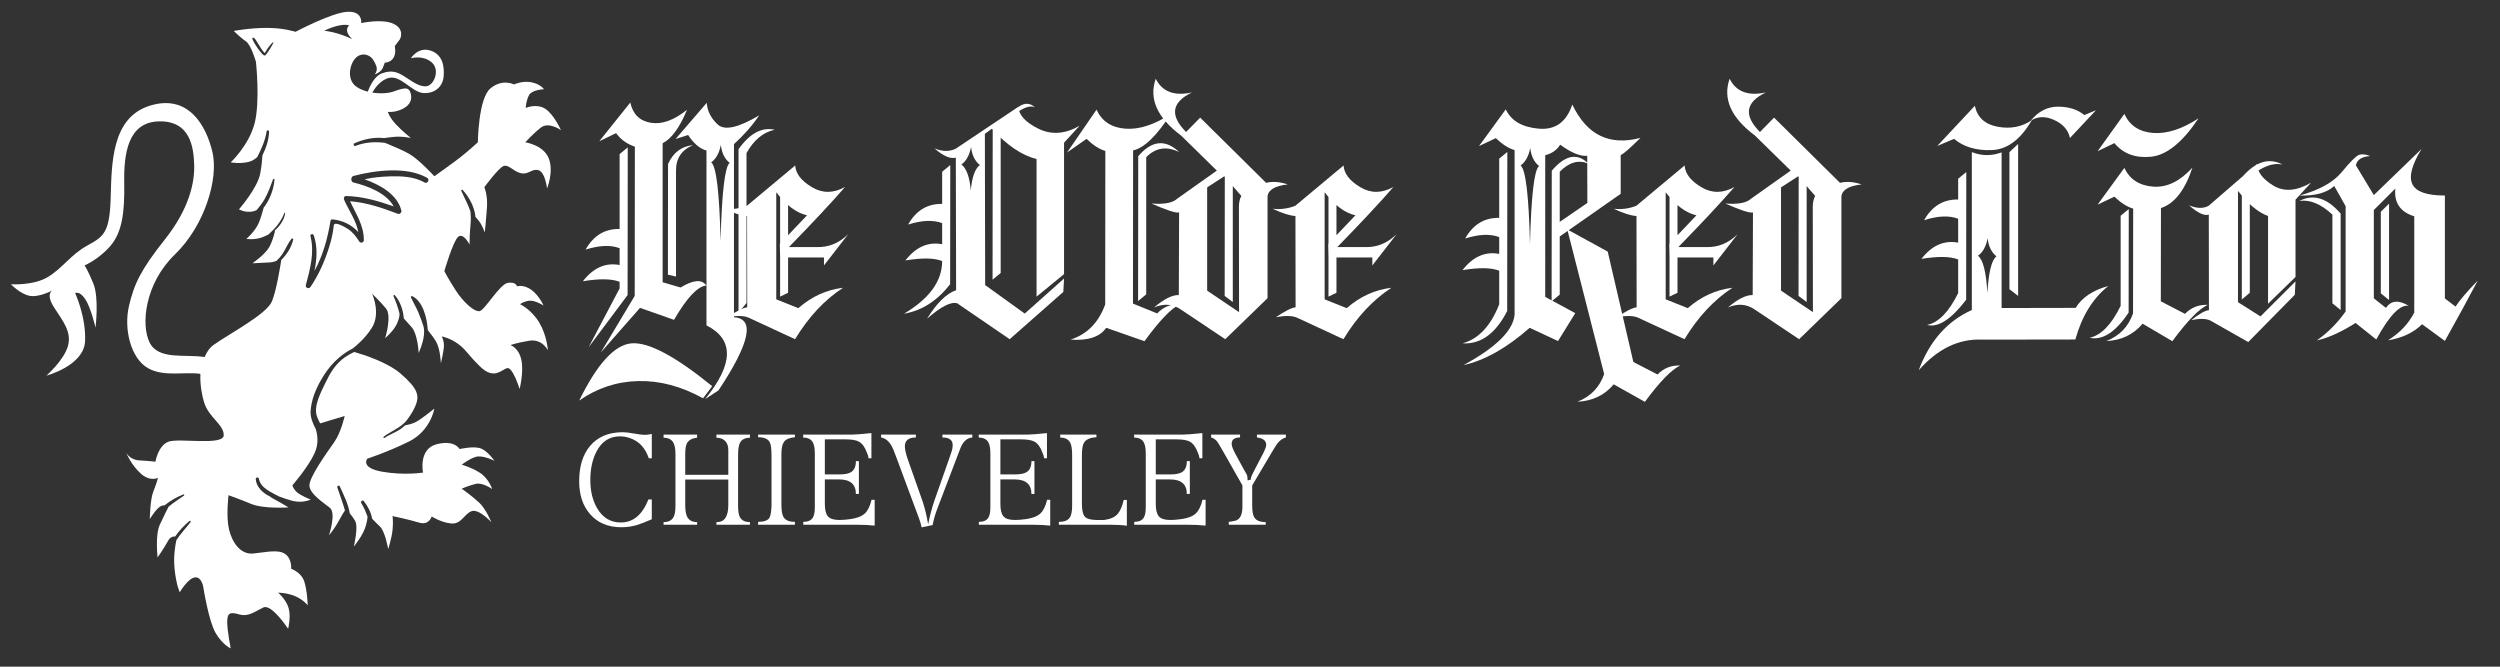
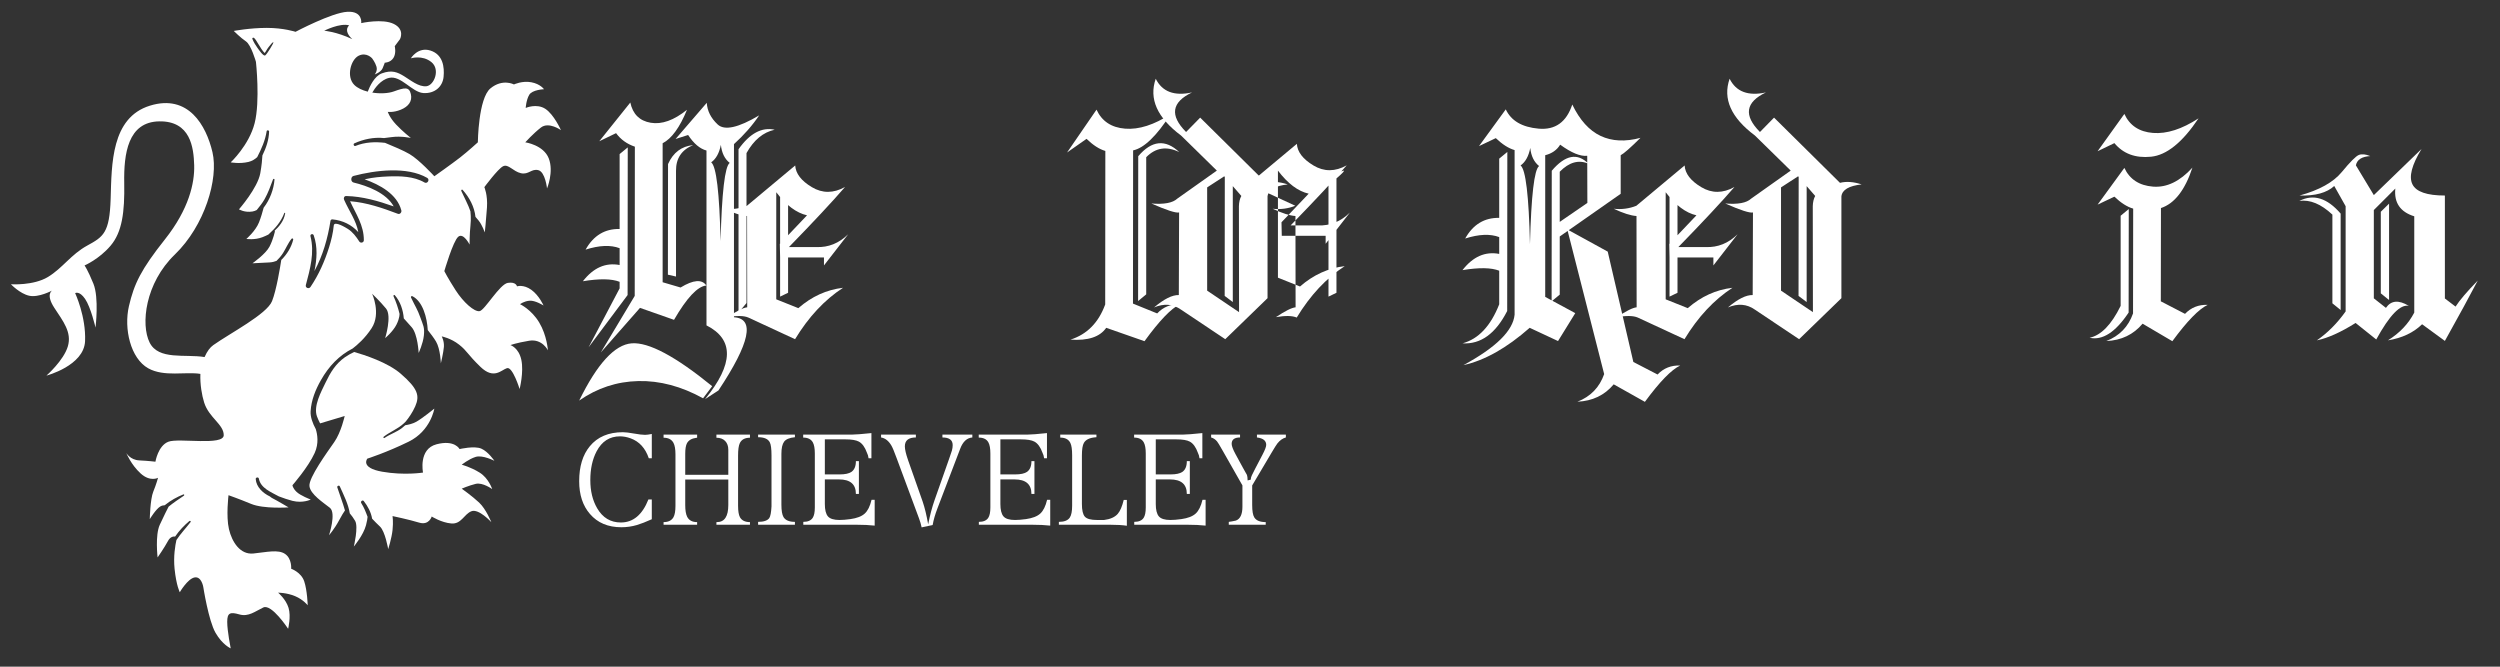
<svg xmlns="http://www.w3.org/2000/svg" width="100%" height="100%" viewBox="0 0 1500 400" version="1.1" xml:space="preserve" style="fill-rule:evenodd;clip-rule:evenodd;stroke-linejoin:round;stroke-miterlimit:1.414;">
  <rect x="0" y="0" width="1500" height="400" fill="#333333" stroke="none" />
  <g>
    <g>
      <g>
        <g>
          <g>
            <g>
              <path d="M254.687,109.479c-6.359,-3.717 -14.643,-3.904 -21.824,-3.61c-4.501,0.184 -8.968,0.577 -13.376,1.567c-0.23,0.051 -0.461,0.106 -0.692,0.159c9.15,3.25 19.453,8.862 22.013,18.633c0.299,1.141 -0.82,2.528 -2.06,2.06c-9.29,-3.514 -18.759,-6.784 -28.699,-7.553c3.567,7.779 8.268,14.368 8.264,23.378c0,1.521 -1.989,1.977 -2.772,0.751c-1.817,-2.842 -3.936,-5.694 -6.849,-7.526c-0.871,-0.549 -8.133,-5.093 -8.427,-2.037c-0.417,4.377 -1.509,8.907 -2.827,13.098c-2.667,8.481 -6.162,16.388 -11.143,23.778c-0.947,1.406 -3.241,0.553 -2.783,-1.173c2.55,-9.618 5.303,-19.349 2.765,-29.276c-0.325,-1.278 1.529,-1.762 1.954,-0.539c2.465,7.091 1.888,14.309 0.429,21.44c5.056,-9.354 7.943,-19.409 9.642,-30.189c0.071,-0.452 0.633,-0.872 1.084,-0.827c6.356,0.635 11.544,3.232 15.594,7.654c-1.275,-7.015 -5.585,-12.734 -8.529,-19.43c-0.428,-0.972 0.052,-2.254 1.275,-2.225c9.854,0.236 19.266,2.974 28.494,6.224c-4.44,-8.076 -15.773,-12.337 -24.061,-14.32c-0.79,-0.189 -1.387,-0.994 -1.37,-1.799c0.004,-0.125 0.005,-0.252 0.008,-0.379c0.018,-0.82 0.553,-1.581 1.365,-1.792c12.983,-3.39 31.961,-5.828 44.14,1.169c1.788,1.028 0.171,3.805 -1.615,2.764Zm-45.191,-94.265c-2.275,2.084 -1.454,5.307 1.895,8.278c-9.731,-4.55 -16.87,-5.056 -16.87,-5.056c0,0 9.414,-4.802 14.975,-3.222Zm-50.348,18.013c-1.085,0.753 -3.788,-3.298 -4.759,-4.638c-0.971,-1.339 -2.247,-3.383 -2.974,-5.255c-0.244,-0.626 0.596,-0.923 1.009,-0.585c1.573,1.275 3.695,6.301 6.327,9.063c0.731,-0.68 1.301,-2.192 2.487,-3.66c1.184,-1.471 2.357,-2.999 2.79,-2.804c0.433,0.197 -3.795,7.127 -4.88,7.879Zm142.704,66.52c3.132,-1.565 6.004,3.134 10.704,4.178c4.699,1.043 6.265,-2.872 10.442,-1.828c4.177,1.045 5.221,10.966 5.221,10.966c0,0 4.178,-9.921 1.044,-18.013c-3.132,-8.093 -14.098,-9.662 -14.098,-9.662c0,0 4.7,-5.221 9.399,-8.875c4.699,-3.656 12.008,1.566 12.008,1.566c0,0 -4.175,-9.399 -9.397,-12.793c-5.222,-3.394 -11.748,-0.521 -11.748,-0.521c0,0 0.261,-4.701 2.089,-7.834c1.826,-3.131 8.876,-3.391 8.876,-3.391c0,0 -2.088,-3.135 -7.571,-4.178c-5.482,-1.045 -10.444,1.305 -10.444,1.305c0,0 -6.786,-3.656 -14.096,2.35c-7.311,6.005 -7.573,32.371 -7.573,32.371c0,0 -6.003,5.485 -10.704,9.14c-4.698,3.654 -15.402,11.226 -15.402,11.226c0,0 -8.963,-9.836 -14.88,-13.318c-3.481,-2.044 -9.953,-4.805 -14.709,-6.739c-5.976,-0.69 -11.975,-0.475 -17.752,1.866c-0.895,0.367 -1.533,-1.159 -0.656,-1.558c5.476,-2.495 11.791,-3.824 17.836,-3.169c1.342,-0.158 2.885,-0.349 4.576,-0.579c5.742,-0.784 11.488,0.521 11.488,0.521c0,0 -4.961,-3.913 -8.878,-8.093c-3.916,-4.177 -4.959,-7.572 -4.959,-7.572c0,0 3.393,0.524 7.831,-1.304c4.439,-1.827 7.05,-4.96 6.006,-9.399c-1.043,-4.438 -3.656,-3.916 -10.183,-1.566c-3.38,1.219 -8.299,1.446 -12.946,0.702c1.536,-2.676 4.999,-7.647 10.106,-8.83c7.069,-1.631 13.715,8.644 20.509,9.1c6.796,0.455 11.581,-3.768 12.162,-9.702c0.582,-5.939 -0.377,-13.401 -7.901,-15.795c-7.523,-2.395 -11.737,4.67 -11.737,4.67c0,0 6.84,-2.188 12.328,2.262c5.485,4.451 1.629,13.945 -2.969,14.482c-4.601,0.536 -9.617,-3.692 -13.475,-6.044c-3.86,-2.353 -7.235,-3.9 -13.269,-1.687c-4.488,1.644 -7.32,7.893 -8.476,10.989c-3.273,-0.829 -6.208,-2.182 -8.089,-4.063c-4.959,-4.962 -2.088,-15.141 2.61,-17.491c4.7,-2.352 8.094,1.566 8.094,1.566c0,0 1.828,2.349 2.611,4.96c0.783,2.611 -1.044,4.699 -1.044,4.699c0,0 3.655,-1.305 4.7,-3.654c1.043,-2.349 1.304,-3.394 1.304,-3.394c0,0 3.394,0 5.221,-2.873c1.827,-2.87 0.783,-7.047 0.783,-7.047l3.134,-4.18c0,0 3.132,-5.743 -3.656,-9.137c-6.786,-3.394 -19.579,-0.521 -19.579,-0.521c0,0 1.043,-7.309 -8.355,-6.788c-9.398,0.522 -31.068,12.011 -31.068,12.011c0,0 -7.049,-2.353 -17.23,-2.353c-10.181,0 -19.841,1.828 -19.841,1.828c0,0 4.178,4.18 7.31,6.268c3.133,2.088 6.005,12.269 6.005,12.269c0,0 2.611,23.496 -0.783,36.811c-3.396,13.314 -14.359,23.497 -14.359,23.497c0,0 5.22,1.044 10.703,-0.261c2.135,-0.508 3.867,-1.65 5.194,-2.854c2.52,-4.926 4.813,-9.94 5.677,-15.576c0.129,-0.841 1.493,-0.629 1.467,0.198c-0.155,5.062 -1.788,9.81 -4.023,14.359c-0.107,2.273 -0.416,5.846 -1.265,10.66c-1.568,8.876 -12.794,21.669 -12.794,21.669c0,0 3.395,2.09 8.093,1.304c0.926,-0.154 1.778,-0.473 2.554,-0.882c1.686,-2.086 3.39,-4.147 4.72,-6.514c2.129,-3.787 3.56,-7.846 5.079,-11.902c0.164,-0.438 0.912,-0.414 0.872,0.119c-0.432,5.754 -2.735,12.064 -6.508,16.9c-0.659,2.502 -1.648,5.931 -2.799,8.808c-2.09,5.222 -7.573,9.92 -7.573,9.92c0,0 4.962,0.783 9.66,-1.044c1.348,-0.525 2.524,-1.064 3.547,-1.577c3.995,-3.63 7.485,-7.451 9.527,-12.863c0.129,-0.345 0.606,-0.211 0.548,0.15c-0.717,4.435 -3.505,7.866 -6.792,10.867c0.468,-0.299 0.741,-0.493 0.741,-0.493c0,0 -1.044,5.22 -3.393,9.659c-2.35,4.439 -10.183,9.92 -10.183,9.92c0,0 5.222,-0.261 10.183,-0.521c1.741,-0.093 3.143,-0.48 4.253,-0.935c1.478,-1.406 2.808,-2.962 3.923,-4.723c1.77,-2.795 3.027,-6.035 5.141,-8.581c0.386,-0.465 1.073,0.039 0.951,0.553c-1.066,4.463 -3.704,8.81 -7.164,12.196c-0.675,4.391 -2.924,18.189 -5.539,24.725c-3.132,7.833 -25.197,19.245 -35.245,26.37c-1.923,1.363 -3.639,3.567 -5.237,7.168c-11.66,-1.911 -27.602,2.019 -32.962,-8.699c-5.427,-10.86 -2.71,-35.607 15.144,-52.836c17.855,-17.227 26.312,-45.419 22.555,-61.395c-3.76,-15.976 -14.41,-35.083 -37.59,-27.878c-23.18,7.204 -22.867,35.084 -23.493,55.759c-0.627,20.672 -4.385,22.864 -14.097,28.189c-9.71,5.325 -14.721,13.471 -23.492,18.795c-8.772,5.325 -22.242,4.388 -22.242,4.388c0,0 5.327,5.636 10.964,6.89c5.639,1.253 13.782,-3.132 13.782,-3.132c0,0 -4.072,2.191 1.255,10.336c5.325,8.143 10.65,14.722 8.144,23.18c-2.506,8.457 -12.844,17.54 -12.844,17.54c0,0 22.554,-5.951 23.18,-20.672c0.627,-14.723 -5.951,-28.82 -5.951,-28.82c0,0 2.506,-1.564 5.951,3.446c3.447,5.013 6.266,17.229 6.266,17.229c0,0 2.193,-17.854 -1.253,-26.313c-3.445,-8.457 -5.326,-10.962 -5.326,-10.962c0,0 8.772,-3.759 15.663,-11.905c6.89,-8.143 8.457,-20.046 8.144,-37.588c-0.312,-17.542 2.192,-36.65 20.987,-36.963c18.795,-0.312 20.674,15.662 20.988,26.312c0.313,10.651 -3.133,26.314 -17.542,44.481c-14.409,18.168 -18.481,26.625 -21.613,40.096c-3.132,13.469 0.938,31.323 11.589,37.275c9.542,5.332 22.591,1.881 31.288,3.354c-0.251,6.341 0.898,12.848 2.261,17.185c2.871,9.137 11.748,13.053 11.748,19.58c0,6.525 -26.89,1.566 -33.155,3.917c-6.266,2.347 -7.833,12.008 -7.833,12.008c0,0 -4.177,-0.522 -9.659,-0.784c-5.483,-0.261 -7.832,-4.438 -7.832,-4.438c0,0 2.872,7.049 8.615,12.269c5.744,5.222 10.443,2.614 10.443,2.614c0,0 -1.044,3.915 -2.871,8.352c-1.828,4.439 -2.09,16.447 -2.09,16.447c0,0 3.655,-6.004 6.265,-7.57c0.943,-0.566 1.882,-0.75 2.7,-0.764c3.458,-2.859 7.561,-5.07 11.232,-6.512c0.456,-0.179 0.675,0.503 0.316,0.747c-3.128,2.134 -6.3,4.229 -9.197,6.596c-0.616,1.184 -2.866,5.562 -5.311,10.899c-2.872,6.265 -1.306,19.579 -1.306,19.579c0,0 4.177,-6.005 6.266,-9.919c1.3,-2.437 3.103,-2.751 4.282,-2.641c2.39,-3.54 5.449,-6.695 8.511,-9.283c0.387,-0.326 1.105,0.12 0.754,0.582c-2.716,3.566 -6.015,7.003 -8.518,10.817c-0.696,3.105 -1.874,9.813 -1.113,17.232c1.045,10.182 3.132,14.098 3.132,14.098c0,0 4.7,-8.095 8.877,-8.876c4.178,-0.785 5.221,5.743 5.221,5.743c0,0 3.132,20.103 7.311,27.412c4.178,7.308 9.138,9.4 9.138,9.4c0,0 -2.088,-10.443 -2.088,-15.925c0,-5.482 1.827,-6.006 7.308,-4.44c5.483,1.566 9.399,-1.828 14.361,-4.177c4.958,-2.349 14.879,12.793 14.879,12.793c0,0 1.828,-7.309 0.261,-12.531c-1.566,-5.222 -6.266,-9.137 -6.266,-9.137c0,0 5.222,0 10.182,2.087c4.96,2.088 7.571,5.482 7.571,5.482c0,0 -0.26,-8.877 -2.088,-14.358c-1.827,-5.483 -7.832,-7.571 -7.832,-7.571c0,0 0.523,-6.004 -3.656,-8.877c-4.177,-2.871 -11.225,-1.044 -19.058,-0.26c-7.831,0.783 -12.791,-6.789 -14.619,-14.621c-1.826,-7.831 -0.26,-20.363 -0.26,-20.363c0,0 6.003,2.09 13.575,5.222c7.571,3.132 22.451,2.089 22.451,2.089c0,0 -7.049,-4.179 -9.658,-5.482c-0.574,-0.287 -1.057,-0.655 -1.485,-1.045c-4.378,-2.086 -8.207,-5.733 -8.562,-10.481c-0.08,-1.076 1.689,-1.318 1.886,-0.255c1.057,5.747 7.319,8.073 11.996,10.663c2.695,1.023 5.681,2.06 8.173,2.684c6.266,1.565 10.965,-0.784 10.965,-0.784c0,0 -6.265,-2.349 -8.614,-4.7c-2.351,-2.35 -2.351,-3.917 -2.351,-3.917c0,0 9.399,-10.703 13.315,-19.318c2.628,-5.78 1.612,-11.312 0.658,-14.338c-1.886,-3.501 -3.297,-7.27 -3.089,-10.732c0.399,-6.669 2.921,-12.876 6.189,-18.645c4.769,-8.421 10.939,-14.844 19.018,-18.968c2.613,-1.97 7.453,-6.108 11.424,-12.245c5.743,-8.875 0.261,-20.623 0.261,-20.623c0,0 4.699,4.438 8.354,8.877c3.655,4.437 -0.521,17.752 -0.521,17.752c0,0 4.699,-3.918 6.786,-8.093c2.09,-4.178 1.828,-6.529 1.828,-6.529c0,0 0.012,0.014 0.016,0.018c-0.883,-3.528 -1.979,-6.946 -3.622,-10.54c-0.219,-0.48 0.382,-1.057 0.781,-0.604c3.276,3.719 4.989,8.853 5.396,13.922c1.334,1.464 3.034,3.35 4.739,5.299c3.655,4.177 4.179,15.402 4.179,15.402c0,0 2.61,-5.482 3.13,-10.442c0.524,-4.96 -0.474,-6.173 -2.157,-10.94c-1.682,-4.767 -3.059,-6.567 -5.545,-11.825c-0.259,-0.547 0.266,-1.111 0.827,-0.826c6.222,3.164 8.778,12.772 9.21,20.328c1.725,2.146 3.714,4.774 4.975,6.917c2.611,4.439 2.873,13.055 2.873,13.055c0,0 1.566,-6.527 1.828,-9.921c0.261,-3.393 -1.305,-6.264 -1.305,-6.264c0,0 5.481,1.043 10.442,4.96c4.96,3.915 4.7,5.481 12.793,13.313c8.093,7.832 12.531,1.828 15.926,0.783c3.392,-1.043 7.571,12.531 7.571,12.531c0,0 2.611,-10.18 1.043,-17.491c-1.567,-7.31 -6.526,-8.874 -6.526,-8.874c0,0 3.394,-1.307 11.226,-2.614c7.831,-1.304 11.226,5.744 11.226,5.744c0,0 -0.523,-8.876 -5.221,-16.709c-4.7,-7.83 -11.488,-10.965 -11.488,-10.965c0,0 2.351,-1.826 5.745,-2.087c3.392,-0.262 8.353,2.872 8.353,2.872c0,0 -2.61,-6.007 -7.31,-9.4c-4.699,-3.393 -8.616,-2.088 -8.616,-2.088c0,0 -0.521,-2.871 -5.482,-2.088c-4.96,0.783 -13.836,16.447 -16.97,16.97c-3.132,0.522 -9.659,-5.222 -14.36,-12.531c-4.698,-7.311 -6.786,-11.487 -6.786,-11.487c0,0 5.222,-18.016 8.354,-20.625c3.133,-2.612 6.789,4.697 6.789,4.697c0,0 0,-6.786 0.521,-11.225c0.522,-4.436 0,-8.616 0,-8.616c0,0 0.036,0.037 0.05,0.051c-1.404,-4.218 -3.655,-8.179 -5.534,-12.398c-0.222,-0.498 0.389,-1.095 0.809,-0.626c4.108,4.596 7.068,10.209 7.699,16.185c0.652,0.731 1.327,1.508 1.936,2.27c2.088,2.613 3.656,7.05 3.656,7.05c0,0 0.783,-7.31 1.304,-14.881c0.522,-7.569 -1.565,-12.27 -1.565,-12.27c0,0 8.092,-10.965 11.226,-12.532Z" style="fill:#fff;fill-rule:nonzero;" />
              <path d="M296.63,276.493c0,0 -3.656,-5.484 -7.832,-7.311c-4.177,-1.828 -13.054,0.261 -13.054,0.261c0,0 -2.872,-5.743 -13.837,-2.87c-10.964,2.87 -8.092,16.968 -8.092,16.968c0,0 -11.228,1.827 -24.541,-0.521c-13.314,-2.35 -8.877,-7.833 -8.877,-7.833c0,0 11.486,-3.654 24.801,-10.18c13.315,-6.529 15.404,-19.843 15.404,-19.843c0,0 -7.051,5.743 -10.704,7.832c-2.24,1.279 -4.966,1.87 -6.744,2.141c-0.647,0.568 -1.285,1.144 -1.964,1.672c-3.211,2.488 -7.174,3.657 -10.491,5.973c-0.412,0.288 -0.936,-0.386 -0.539,-0.698c3.845,-3.031 8.474,-4.648 12.106,-8.028c0.412,-0.385 0.803,-0.79 1.202,-1.187c1.689,-2.073 4.008,-5.283 5.648,-9.01c2.872,-6.526 1.565,-10.706 -8.617,-19.581c-7.881,-6.872 -22.016,-11.395 -28.002,-13.087c-1.905,0.909 -3.768,1.905 -5.507,3.127c-5.677,3.993 -8.777,9.226 -11.704,15.35c-2.556,5.345 -7.33,13.944 -5.113,20.142c0.523,1.458 1.19,2.848 1.901,4.217l14.748,-4.425c0,0 -2.089,9.662 -6.266,15.664c-4.177,6.005 -15.403,21.41 -14.882,26.368c0.523,4.96 8.356,9.922 12.271,13.055c3.917,3.132 -0.522,16.447 -0.522,16.447c0,0 3.394,-3.915 6.005,-8.878c1.648,-3.13 2.877,-5.009 3.562,-5.971c-1.302,-4.642 -3.072,-9.139 -4.602,-13.848c-0.282,-0.872 1.114,-1.48 1.495,-0.63c2.405,5.362 5.093,10.601 5.993,16.195c1.048,1.26 2.261,2.854 3.212,4.516c2.087,3.655 -0.784,15.405 -0.784,15.405c0,0 5.743,-6.789 7.31,-12.795c0.621,-2.375 0.869,-3.967 0.947,-5.032c-1.054,-2.856 -2.153,-5.679 -3.821,-8.283c-0.591,-0.924 0.852,-2.069 1.534,-1.184c2.421,3.127 4.358,6.703 5.011,10.584c1.453,1.541 3.211,3.348 4.683,4.699c3.134,2.872 4.961,13.576 4.961,13.576c0,0 2.088,-6.526 2.611,-11.489c0.521,-4.958 0,-8.352 0,-8.352c0,0 9.922,2.088 15.925,3.918c6.004,1.826 7.571,-3.656 7.571,-3.656c0,0 5.743,3.656 11.749,4.175c6.004,0.521 7.57,-5.482 12.008,-7.309c4.438,-1.827 12.01,6.526 12.01,6.526c0,0 -3.133,-7.832 -7.31,-11.747c-4.178,-3.917 -10.444,-8.354 -10.444,-8.354c0,0 4.177,-1.828 8.355,-2.872c4.176,-1.046 9.92,3.132 9.92,3.132c0,0 -2.088,-6.527 -7.571,-9.921c-5.482,-3.394 -10.704,-4.699 -10.704,-4.699c0,0 4.177,-3.394 8.355,-4.698c4.176,-1.306 11.226,2.349 11.226,2.349Z" style="fill:#fff;fill-rule:nonzero;" />
            </g>
          </g>
        </g>
      </g>
      <path d="M372.828,316.348c-8.014,0 -14.3,-2.654 -18.857,-7.963c-4.307,-4.959 -6.461,-11.52 -6.461,-19.683c0,-8.815 2.129,-15.802 6.386,-20.961c4.607,-5.609 11.219,-8.414 19.833,-8.414c1.503,0 3.719,0.263 6.649,0.789c2.93,0.526 5.146,0.789 6.648,0.789c0.952,0 2.304,-0.176 4.057,-0.526l0,14.574l-1.803,0c-2.053,-6.06 -5.684,-10.042 -10.893,-11.945c-2.204,-0.801 -4.332,-1.202 -6.386,-1.202c-6.21,0 -10.893,3.005 -14.048,9.015c-2.505,4.758 -3.757,10.518 -3.757,17.279c0,6.562 1.378,12.196 4.132,16.904c3.306,5.659 8.039,8.489 14.199,8.489c7.362,0 12.872,-4.608 16.528,-13.823l2.028,0l0,11.87c-3.556,1.603 -6.511,2.755 -8.865,3.456c-3.055,0.901 -6.185,1.352 -9.39,1.352Z" style="fill:#fff;fill-rule:nonzero;" />
      <path d="M429.849,314.846l0,-1.578l0.297,0c4.56,0 6.84,-3.421 6.84,-10.262l0,-15.281l-25.844,0l0,15.356c0,3.146 0.396,5.493 1.189,7.041c1.091,2.097 3.074,3.146 5.948,3.146l0,1.578l-20.134,0l0,-1.578c2.855,0 4.833,-0.977 5.935,-2.93c0.801,-1.453 1.202,-3.731 1.202,-6.837l0,-30.877c0,-3.105 -0.401,-5.409 -1.202,-6.911c-1.102,-2.054 -3.08,-3.08 -5.935,-3.08l0,-1.879l20.134,0l0,1.879l-0.601,0.075c-2.654,0.348 -4.483,1.417 -5.484,3.208c-0.701,1.293 -1.052,3.433 -1.052,6.417l0,12.537l25.844,0l0,-14.975c0,-2.246 -0.633,-4.018 -1.899,-5.316c-1.265,-1.297 -3.011,-1.946 -5.238,-1.946l0,-1.879l20.133,0l0,1.879c-3.005,0 -5.033,1.076 -6.085,3.23c-0.701,1.453 -1.052,3.932 -1.052,7.438l0,30.2c0,3.156 0.376,5.435 1.127,6.837c1.102,1.953 3.106,2.93 6.01,2.93l0,1.578l-20.133,0Z" style="fill:#fff;fill-rule:nonzero;" />
      <path d="M468.839,272.309l0,30.381c0,3.651 0.426,6.177 1.277,7.577c1.152,1.901 3.431,2.851 6.837,2.851l0,1.728l-22.087,0l0,-1.728c3.355,0 5.584,-0.753 6.686,-2.258c0.701,-1.003 1.152,-3.36 1.352,-7.072l0,-1.58l0,-28.891c0,-4.013 -0.35,-6.671 -1.052,-7.975c-1.051,-2.007 -3.38,-3.01 -6.986,-3.01l0,-1.578l22.087,0l0,1.578c-3.226,0.3 -5.385,1.187 -6.476,2.663c-1.092,1.476 -1.638,3.913 -1.638,7.314Z" style="fill:#fff;fill-rule:nonzero;" />
      <path d="M481.986,313.118c2.705,0 4.583,-0.802 5.635,-2.404c0.851,-1.303 1.277,-3.381 1.277,-6.236l0,-32.379c0,-3.005 -0.401,-5.234 -1.202,-6.687c-1.052,-1.903 -2.98,-2.854 -5.785,-2.854l0,-1.804l29.45,0c1.953,0 5.784,-0.3 11.494,-0.901l0,15.1l-1.718,0c-0.15,-1.252 -0.474,-2.354 -0.972,-3.305c-1.195,-3.356 -2.814,-5.585 -4.857,-6.686c-1.644,-0.902 -4.384,-1.353 -8.22,-1.353l-12.18,0l0,21.036l8.944,0c3.179,0 5.514,-0.501 7.004,-1.503c1.789,-1.252 2.683,-3.406 2.683,-6.461l1.803,0l0,19.683l-1.803,0c0,-5.809 -3.38,-8.714 -10.142,-8.714l-8.489,0l0,14.754c0,3.495 0.614,5.966 1.841,7.414c1.227,1.449 3.543,2.173 6.949,2.173c1.803,0 3.982,-0.174 6.536,-0.523c3.906,-0.547 6.774,-1.655 8.602,-3.322c1.828,-1.668 3.193,-4.418 4.094,-8.251l1.878,0l0,15.476c-3.155,-0.35 -6.761,-0.525 -10.818,-0.525l-32.004,0l0,-1.728Z" style="fill:#fff;fill-rule:nonzero;" />
      <path d="M549.525,262.482c-4.407,0 -6.611,1.78 -6.611,5.338c0,1.804 0.643,4.561 1.928,8.27l8.75,24.854c1.252,3.657 2.353,8.215 3.304,13.676c1.051,-5.359 2.328,-10.192 3.829,-14.499l8.785,-24.942c0.951,-2.705 1.501,-4.333 1.651,-4.883c0.301,-1.102 0.451,-2.179 0.451,-3.231c0,-3.055 -2.053,-4.583 -6.16,-4.583l0,-1.728l17.955,0l0,1.728c-3.256,0.251 -5.685,2.505 -7.287,6.762l-13.673,35.835c-1.353,3.506 -2.304,6.812 -2.855,9.917l-6.611,1.427c-0.351,-1.753 -0.877,-3.556 -1.578,-5.409c-0.05,-0.05 -0.701,-1.803 -1.953,-5.259l-11.496,-30.952c-1.402,-3.853 -2.454,-6.363 -3.155,-7.529c-1.652,-2.789 -3.705,-4.386 -6.159,-4.792l0,-1.728l20.885,0l0,1.728Z" style="fill:#fff;fill-rule:nonzero;" />
      <path d="M587.314,313.118c2.704,0 4.582,-0.802 5.634,-2.404c0.851,-1.303 1.277,-3.381 1.277,-6.236l0,-32.379c0,-3.005 -0.4,-5.234 -1.202,-6.687c-1.052,-1.903 -2.98,-2.854 -5.785,-2.854l0,-1.804l29.45,0c1.953,0 5.785,-0.3 11.494,-0.901l0,15.1l-1.718,0c-0.15,-1.252 -0.474,-2.354 -0.972,-3.305c-1.195,-3.356 -2.814,-5.585 -4.856,-6.686c-1.645,-0.902 -4.385,-1.353 -8.221,-1.353l-12.18,0l0,21.036l8.944,0c3.179,0 5.514,-0.501 7.004,-1.503c1.789,-1.252 2.684,-3.406 2.684,-6.461l1.803,0l0,19.683l-1.803,0c0,-5.809 -3.381,-8.714 -10.142,-8.714l-8.49,0l0,14.754c0,3.495 0.614,5.966 1.841,7.414c1.227,1.449 3.543,2.173 6.949,2.173c1.803,0 3.982,-0.174 6.536,-0.523c3.907,-0.547 6.774,-1.655 8.602,-3.322c1.828,-1.668 3.193,-4.418 4.094,-8.251l1.879,0l0,15.476c-3.156,-0.35 -6.762,-0.525 -10.819,-0.525l-32.003,0l0,-1.728Z" style="fill:#fff;fill-rule:nonzero;" />
      <path d="M657.857,262.332l-0.826,0.075c-3.356,0.302 -5.585,1.405 -6.686,3.311c-0.802,1.354 -1.202,3.912 -1.202,7.674l0,28.968c0,3.762 0.588,6.308 1.765,7.637c1.177,1.329 3.619,1.994 7.325,1.994l4.207,0c3.706,-0.457 6.436,-1.674 8.189,-3.652c1.452,-1.674 2.654,-4.464 3.606,-8.369l1.878,0l0,15.477c-2.604,-0.401 -5.91,-0.601 -9.917,-0.601l-30.877,0l0,-1.728c3.206,0 5.384,-0.852 6.536,-2.555c0.952,-1.402 1.428,-3.781 1.428,-7.137l0,-30.276c0,-3.455 -0.351,-5.91 -1.052,-7.362c-1.052,-2.154 -3.08,-3.23 -6.085,-3.23l0,-1.804l21.711,0l0,1.578Z" style="fill:#fff;fill-rule:nonzero;" />
      <path d="M680.545,313.118c2.705,0 4.583,-0.802 5.635,-2.404c0.851,-1.303 1.277,-3.381 1.277,-6.236l0,-32.379c0,-3.005 -0.401,-5.234 -1.202,-6.687c-1.052,-1.903 -2.98,-2.854 -5.785,-2.854l0,-1.804l29.45,0c1.953,0 5.785,-0.3 11.494,-0.901l0,15.1l-1.718,0c-0.15,-1.252 -0.474,-2.354 -0.972,-3.305c-1.195,-3.356 -2.814,-5.585 -4.856,-6.686c-1.645,-0.902 -4.385,-1.353 -8.221,-1.353l-12.18,0l0,21.036l8.944,0c3.179,0 5.514,-0.501 7.004,-1.503c1.789,-1.252 2.684,-3.406 2.684,-6.461l1.803,0l0,19.683l-1.803,0c0,-5.809 -3.381,-8.714 -10.142,-8.714l-8.49,0l0,14.754c0,3.495 0.614,5.966 1.841,7.414c1.227,1.449 3.543,2.173 6.949,2.173c1.803,0 3.982,-0.174 6.536,-0.523c3.907,-0.547 6.774,-1.655 8.602,-3.322c1.828,-1.668 3.193,-4.418 4.094,-8.251l1.879,0l0,15.476c-3.156,-0.35 -6.762,-0.525 -10.819,-0.525l-32.004,0l0,-1.728Z" style="fill:#fff;fill-rule:nonzero;" />
      <path d="M737.266,313.118c0.952,-0.101 2.354,-0.352 4.207,-0.753c2.654,-0.951 3.982,-3.732 3.982,-8.341l0,-12.775l-11.62,-20.442c-2.067,-3.647 -3.277,-5.646 -3.63,-5.996c-1.001,-1.177 -2.179,-1.954 -3.532,-2.329l0,-1.728l17.354,0l0,1.728c-3.355,0 -5.033,1.279 -5.033,3.835c0,1.254 0.77,3.309 2.311,6.167l4.372,8.03c1.156,2.101 2.036,3.677 2.64,4.728l-0.2,-0.498c0.301,0.896 0.452,2.064 0.452,3.507l1.885,-0.452c0,-0.854 0.226,-1.733 0.679,-2.638l1.96,-3.917l4.374,-8.364c1.508,-2.863 2.262,-4.847 2.262,-5.952c0,-2.512 -1.853,-3.993 -5.56,-4.446l0,-1.728l17.355,0l0,1.728c-1.904,0.503 -3.606,1.708 -5.109,3.617c-0.551,0.703 -1.703,2.536 -3.456,5.5l-11.644,19.664l0,11.754c0,3.616 0.425,6.102 1.277,7.458c1.152,1.859 3.431,2.788 6.836,2.788l0,1.583l-22.162,0l0,-1.728Z" style="fill:#fff;fill-rule:nonzero;" />
      <path d="M359.557,84.76l10.082,-4.87c2.791,3.816 6.55,6.522 11.278,8.116l-0.086,89.541l-20.334,33.919l23.495,-26.743l20.42,7.177c7.69,-13.271 14.155,-20.135 19.395,-20.59c-2.62,-3.874 -7.775,-3.475 -15.465,1.196l-10.765,-3.162l0,-83.388c5.411,-2.791 10.281,-9.484 14.61,-20.078c-7.86,6.322 -15.122,8.914 -21.787,7.775c-6.664,-1.139 -10.737,-5.184 -12.217,-12.133l-18.626,23.24Zm83.559,4.784l0,97.999l4.785,-5.724l0,-89.968c4.386,-7.86 10.025,-12.531 16.917,-14.012c-7.747,-1.709 -14.981,2.193 -21.702,11.705Zm-42.292,8.886l-0.086,66.386l4.87,1.111l0,-63.481c-0.057,-7.405 3.361,-12.531 10.253,-15.379c-6.949,0.683 -11.961,4.471 -15.037,11.363Zm4.528,-15.037l7.519,-2.393c3.417,5.184 7.091,8.288 11.021,9.313l0,104.919c16.633,8.43 16.348,23.183 -0.854,44.258l8.031,-5.212c18.911,-28.48 22.015,-43.118 9.313,-43.916l0,-103.893c6.038,-5.469 11.079,-11.221 15.123,-17.259c-12.531,7.462 -20.833,9.284 -24.906,5.468c-4.072,-3.816 -6.251,-8.145 -6.536,-12.987l-18.711,21.702Zm-57.842,156.951c10.822,-22.1 21.317,-33.549 31.484,-34.346c10.167,-0.798 26.273,7.775 48.316,25.717l-5.468,7.262c-12.987,-7.177 -25.931,-10.623 -38.832,-10.338c-12.901,0.285 -24.735,4.187 -35.5,11.705Zm29.049,-63.31l0.086,-88.6l-4.87,4.015l0,44.941c-8.886,-0.171 -15.693,3.959 -20.42,12.389c8.202,-2.62 15.008,-2.905 20.42,-0.855l0,10.082c-8.43,-1.595 -15.778,1.652 -22.044,9.74c9.911,-1.651 17.259,-1.538 22.044,0.342l0,3.93l-18.626,35.372l23.41,-31.356Zm55.963,-90.138c0.512,4.841 2.278,8.458 5.297,10.851c-2.905,2.107 -4.728,17.742 -5.468,46.906c-0.684,-29.164 -2.563,-44.913 -5.639,-47.248c2.905,-2.051 4.841,-5.554 5.81,-10.509Z" style="fill:#fff;fill-rule:nonzero;" />
      <path d="M448.157,123.464c-4.272,1.708 -8.8,2.307 -13.585,1.794c5.696,2.677 10.253,4.129 13.671,4.357l0.085,54.767c-2.335,0.228 -6.266,2.193 -11.791,5.895c5.696,-0.968 9.854,-0.883 12.474,0.256l28.024,12.987c8.089,-13.328 17.686,-23.61 28.793,-30.843c-9.854,1.139 -18.796,5.211 -26.827,12.217l-13.243,-5.297l0,-64.25c5.923,7.803 12.075,12.417 18.454,13.841l-16.319,17.173l0.171,8.117l26.316,0l0,4.785l14.524,-18.712c-5.525,5.412 -11.876,7.975 -19.053,7.69l-16.489,0c14.809,-15.208 26.03,-27.227 33.663,-36.055c-6.949,3.873 -13.599,3.901 -19.95,0.085c-6.351,-3.816 -9.669,-8.145 -9.954,-12.987l-28.964,24.18Zm19.907,-16.148l0,70.658l4.785,-2.307l0,-68.608c7.348,-6.322 5.753,-6.237 -4.785,0.257Z" style="fill:#fff;fill-rule:nonzero;" />
-       <path d="M573.325,89.288c-3.702,1.766 -7.917,1.68 -12.645,-0.256c5.297,4.613 9.569,6.465 12.816,5.553l0.171,79.544c-5.753,1.937 -11.563,7.633 -17.43,17.088c8.316,-7.291 14.354,-10.367 18.113,-9.228l31.442,21.531l32.211,-28.366l0.427,-8.031l-23.581,21.018l-23.752,-17.088l-0.171,-90.736l4.186,-3.076c8.943,9.854 17.885,15.92 26.828,18.199l0,82.534l16.49,-13.5l0,-78.86l9.313,-10.167c-8.658,5.012 -16.875,5.61 -24.65,1.794c-7.775,-3.816 -11.804,-8.202 -12.089,-13.157l-37.679,25.204Zm22.3,-14.354l-0.086,92.873l4.87,-4.016l0,-88.259c10.082,-9.512 16.974,-13.186 20.677,-11.021c-3.019,-2.848 -6.323,-2.991 -9.911,-0.427l-15.55,10.85Zm-25.546,95.607l0.085,-71.513l-4.87,4.016l0,19.309c-8.886,-0.171 -15.692,3.959 -20.42,12.389c8.202,-2.621 15.009,-2.905 20.42,-0.855l0,12.645c-8.43,-1.595 -15.778,1.652 -22.043,9.74c9.911,-1.652 17.258,-1.538 22.043,0.342c0,12.018 -7.633,22.556 -22.898,31.612c10.709,-1.822 19.936,-7.718 27.683,-17.685Zm12.559,-82.364c0.513,4.842 2.278,8.459 5.297,10.851c-2.905,2.108 -4.727,7.205 -5.468,15.294c-0.683,-8.089 -2.563,-13.3 -5.639,-15.636c2.905,-2.05 4.842,-5.553 5.81,-10.509Z" style="fill:#fff;fill-rule:nonzero;" />
      <path d="M640.224,91.509l11.705,-8.202c3.93,3.817 7.69,6.237 11.278,7.263l-0.085,92.103c-3.988,10.936 -10.937,17.971 -20.848,21.103c10.538,0.741 17.686,-1.623 21.446,-7.091l22.983,8.031c8.885,-12.246 15.948,-19.622 21.189,-22.129c-5.412,-0.227 -9.94,1.595 -13.585,5.469l-14.525,-5.896l0.086,-91.932c6.55,-1.367 14.069,-8.629 22.556,-21.787c-9.968,6.493 -19.082,9.412 -27.341,8.757c-8.259,-0.655 -13.983,-4.457 -17.173,-11.406l-17.686,25.717Zm42.719,2.222l-0.085,86.891l4.87,-4.015l0,-82.278c5.639,-5.753 12.246,-6.778 19.822,-3.076c-8.316,-7.86 -16.518,-7.034 -24.607,2.478Z" style="fill:#fff;fill-rule:nonzero;" />
      <path d="M708.661,81.342l21.445,21.018l-23.752,16.832c-2.734,2.563 -7.918,3.531 -15.55,2.905c9.17,4.044 14.724,5.838 16.66,5.382l-0.17,49.555c-3.931,-0.114 -8.886,2.364 -14.867,7.433c5.981,-2.506 11.364,-2.079 16.148,1.282l26.572,17.771l25.375,-24.606l0,-61.089c0.456,-3.93 4.5,-6.323 12.132,-7.177c-4.841,-1.595 -9.17,-1.908 -12.986,-0.94l-39.559,-39.131l-8.458,8.629c-9.911,-9.968 -8.715,-17.885 3.588,-23.752c-10.651,2.336 -17.913,-0.398 -21.787,-8.202c-4.215,12.019 0.855,23.382 15.209,34.09Zm36.14,36.226c-0.911,1.652 -1.395,3.703 -1.452,6.152l0.085,63.567l-19.138,-12.902l0,-61.943l10.253,-6.664l10.252,11.79Zm-9.911,-17.515l-0.085,77.494l4.87,3.673l0,-80.569l-4.785,-0.598Z" style="fill:#fff;fill-rule:nonzero;" />
-       <path d="M777.183,123.464c-4.272,1.708 -8.801,2.307 -13.585,1.794c5.696,2.677 10.253,4.129 13.67,4.357l0.086,54.767c-2.336,0.228 -6.266,2.193 -11.791,5.895c5.696,-0.968 9.854,-0.883 12.474,0.256l28.024,12.987c8.088,-13.328 17.686,-23.61 28.793,-30.843c-9.854,1.139 -18.797,5.211 -26.828,12.217l-13.243,-5.297l0,-64.25c5.924,7.803 12.075,12.417 18.455,13.841l-16.319,17.173l0.171,8.117l26.315,0l0,4.785l14.525,-18.712c-5.525,5.412 -11.876,7.975 -19.053,7.69l-16.49,0c14.81,-15.208 26.031,-27.227 33.663,-36.055c-6.949,3.873 -13.599,3.901 -19.95,0.085c-6.351,-3.816 -9.669,-8.145 -9.954,-12.987l-28.963,24.18Zm19.907,-16.148l0,70.658l4.785,-2.307l0,-68.608c7.347,-6.322 5.752,-6.237 -4.785,0.257Z" style="fill:#fff;fill-rule:nonzero;" />
+       <path d="M777.183,123.464c-4.272,1.708 -8.801,2.307 -13.585,1.794c5.696,2.677 10.253,4.129 13.67,4.357l0.086,54.767c-2.336,0.228 -6.266,2.193 -11.791,5.895c5.696,-0.968 9.854,-0.883 12.474,0.256c8.088,-13.328 17.686,-23.61 28.793,-30.843c-9.854,1.139 -18.797,5.211 -26.828,12.217l-13.243,-5.297l0,-64.25c5.924,7.803 12.075,12.417 18.455,13.841l-16.319,17.173l0.171,8.117l26.315,0l0,4.785l14.525,-18.712c-5.525,5.412 -11.876,7.975 -19.053,7.69l-16.49,0c14.81,-15.208 26.031,-27.227 33.663,-36.055c-6.949,3.873 -13.599,3.901 -19.95,0.085c-6.351,-3.816 -9.669,-8.145 -9.954,-12.987l-28.963,24.18Zm19.907,-16.148l0,70.658l4.785,-2.307l0,-68.608c7.347,-6.322 5.752,-6.237 -4.785,0.257Z" style="fill:#fff;fill-rule:nonzero;" />
      <path d="M904.316,186.603l0.085,-95.435l-4.87,4.015l0,35.543c-8.885,-0.171 -15.692,3.959 -20.42,12.389c8.203,-2.62 15.009,-2.905 20.42,-0.855l0,10.082c-8.43,-1.595 -15.777,1.652 -22.043,9.74c9.911,-1.652 17.259,-1.538 22.043,0.342l0,20.163c-5.126,13.044 -12.474,20.848 -22.043,23.411c10.936,0.683 19.879,-5.782 26.828,-19.395Zm-16.917,-98.938l10.082,-4.785c3.93,3.759 7.689,6.152 11.278,7.177l0,98.768c-0.912,9.569 -11.136,19.65 -30.673,30.245c12.702,-2.791 25.945,-10.253 39.729,-22.385l17.003,7.946l10.338,-16.746l-18.028,-9.74l0,-85.012c4.044,-1.025 7.035,-3.133 8.971,-6.323c6.721,4.899 12.133,7.12 16.234,6.665l0.085,28.28l-19.907,13.67l0,8.8l39.9,-27.938l0,-23.154c1.879,-0.968 5.838,-4.443 11.876,-10.424c-9.114,2.45 -17.088,2.065 -23.923,-1.153c-6.835,-3.218 -12.503,-9.498 -17.002,-18.839c-3.475,10.537 -10.196,15.364 -20.164,14.481c-9.968,-0.882 -16.547,-4.741 -19.737,-11.577l-16.062,22.044Zm52.972,49.982l22.129,86.806c-2.791,7.974 -8.145,13.499 -16.063,16.575c9.057,-0.399 16.319,-3.874 21.787,-10.424l18.711,10.509c8.886,-12.075 15.949,-19.338 21.189,-21.787c-5.411,-0.228 -9.939,1.567 -13.585,5.383l-14.524,-7.519l-15.379,-66.215l-24.265,-13.328Zm-22.214,-48.872c0.513,4.842 2.278,8.459 5.297,10.851c-2.905,2.108 -4.727,17.743 -5.468,46.906c-0.683,-29.163 -2.563,-44.912 -5.639,-47.248c2.905,-2.05 4.842,-5.553 5.81,-10.509Zm12.901,13.671l-0.085,78.347l4.87,-4.015l0,-73.734c5.639,-5.753 11.392,-7.348 17.259,-4.785c-6.608,-6.721 -13.955,-5.326 -22.044,4.187Z" style="fill:#fff;fill-rule:nonzero;" />
      <path d="M981.809,123.464c-4.272,1.708 -8.8,2.307 -13.585,1.794c5.696,2.677 10.253,4.129 13.67,4.357l0.086,54.767c-2.335,0.228 -6.266,2.193 -11.791,5.895c5.696,-0.968 9.854,-0.883 12.474,0.256l28.024,12.987c8.089,-13.328 17.686,-23.61 28.793,-30.843c-9.854,1.139 -18.796,5.211 -26.827,12.217l-13.244,-5.297l0,-64.25c5.924,7.803 12.076,12.417 18.455,13.841l-16.319,17.173l0.171,8.117l26.316,0l0,4.785l14.524,-18.712c-5.525,5.412 -11.876,7.975 -19.053,7.69l-16.489,0c14.809,-15.208 26.03,-27.227 33.663,-36.055c-6.95,3.873 -13.6,3.901 -19.95,0.085c-6.351,-3.816 -9.669,-8.145 -9.954,-12.987l-28.964,24.18Zm19.907,-16.148l0,70.658l4.785,-2.307l0,-68.608c7.348,-6.322 5.753,-6.237 -4.785,0.257Z" style="fill:#fff;fill-rule:nonzero;" />
      <path d="M1052.98,81.342l21.445,21.018l-23.752,16.832c-2.734,2.563 -7.917,3.531 -15.55,2.905c9.17,4.044 14.724,5.838 16.661,5.382l-0.171,49.555c-3.93,-0.114 -8.886,2.364 -14.867,7.433c5.981,-2.506 11.364,-2.079 16.148,1.282l26.572,17.771l25.375,-24.606l0,-61.089c0.456,-3.93 4.5,-6.323 12.133,-7.177c-4.842,-1.595 -9.171,-1.908 -12.987,-0.94l-39.558,-39.131l-8.459,8.629c-9.911,-9.968 -8.715,-17.885 3.589,-23.752c-10.652,2.336 -17.914,-0.398 -21.787,-8.202c-4.215,12.019 0.854,23.382 15.208,34.09Zm36.14,36.226c-0.911,1.652 -1.395,3.703 -1.452,6.152l0.085,63.567l-19.138,-12.902l0,-61.943l10.253,-6.664l10.252,11.79Zm-9.91,-17.515l-0.086,77.494l4.87,3.673l0,-80.569l-4.784,-0.598Z" style="fill:#fff;fill-rule:nonzero;" />
-       <path d="M1205.66,91.253l0,82.278l5.212,4.016l0,-91.164l-5.212,4.87Zm51.947,-25.119l-7.006,2.905c-3.987,-3.304 -9.199,-4.984 -15.635,-5.041c-6.437,-0.057 -11.99,2.791 -16.661,8.544c4.158,-2.791 8.886,-2.976 14.183,-0.555c5.297,2.42 8.459,6.023 9.484,10.808l15.635,-16.661Zm-77.92,113.719l0.085,-76.638l-4.87,4.015l0,12.474c-8.885,-0.171 -15.692,3.959 -20.42,12.389c8.202,-2.62 15.009,-2.905 20.42,-0.854l0,14.353c-8.43,-1.594 -15.778,1.652 -22.043,9.74c9.911,-1.651 17.259,-1.537 22.043,0.342l0,20.164c-5.525,11.278 -11.733,17.657 -18.626,19.138c6.608,1.709 14.411,-3.332 23.411,-15.123Zm-17.344,-92.274l10.081,-4.272c5.753,4.842 13.286,7.092 22.599,6.75c9.313,-0.342 17.33,-6.322 24.051,-17.942c-5.981,4.044 -12.801,5.354 -20.462,3.93c-7.662,-1.424 -12.233,-5.61 -13.713,-12.56l-22.556,24.094Zm20.761,3.674l0,94.752c-14.752,6.607 -25.375,18.654 -31.868,36.141c11.391,-12.93 24.122,-19.053 38.191,-18.37l55.791,-0.085c3.874,-14.012 10.481,-24.72 19.822,-32.125c-9.341,2.563 -15.891,6.949 -19.651,13.157l-44.428,0.086l0,-93.385c-5.981,2.221 -11.933,2.165 -17.857,-0.171Zm9.484,51.691c0.513,4.841 2.278,8.458 5.297,10.851c-2.905,2.107 -4.727,9.483 -5.468,22.128c-0.683,-12.645 -2.563,-20.135 -5.639,-22.47c2.905,-2.051 4.842,-5.554 5.81,-10.509Z" style="fill:#fff;fill-rule:nonzero;" />
      <path d="M1258.55,90.741l10.082,-4.87c5.297,6.379 12.631,9.099 22,8.159c9.37,-0.94 18.868,-8.615 28.494,-23.026c-9.968,6.493 -19.081,9.413 -27.34,8.758c-8.259,-0.655 -13.984,-4.457 -17.173,-11.406l-16.063,22.385Zm18.626,96.802l0.085,-62.114l-4.87,4.015l0,54.083c-5.525,11.278 -11.734,17.658 -18.626,19.139c7.747,1.708 15.55,-3.332 23.411,-15.123Zm-18.626,-64.763l10.082,-4.784c3.93,3.759 7.689,6.151 11.278,7.176l-0.086,62.884c-2.791,7.974 -8.145,13.499 -16.062,16.575c9.056,-0.399 16.319,-3.874 21.787,-10.424l17.856,10.509c8.886,-12.075 15.949,-19.338 21.189,-21.787c-5.411,-0.228 -9.939,1.567 -13.584,5.383l-14.525,-7.519l0.085,-55.962c8.146,-2.677 14.44,-10.766 18.882,-24.265c-7.518,8.259 -15.407,12.061 -23.666,11.406c-8.259,-0.655 -13.984,-4.4 -17.173,-11.235l-16.063,22.043Z" style="fill:#fff;fill-rule:nonzero;" />
-       <path d="M1325.19,123.464c-3.132,1.765 -7.063,1.68 -11.79,-0.257c5.297,4.614 9.256,6.465 11.876,5.554l0.085,57.329c-2.335,0.228 -5.867,2.222 -10.594,5.981c4.898,-1.025 8.658,-0.968 11.278,0.171l22.897,12.987l27.939,-28.366l0.427,-8.031l-21.018,21.018l-13.499,-8.544l0,-66.813c5.924,7.803 11.933,12.844 18.027,15.122l0,52.631l16.49,-16.063l0,-46.393l9.313,-10.167c-8.658,5.012 -16.162,5.61 -22.513,1.794c-6.351,-3.817 -9.669,-8.145 -9.954,-12.987l-28.964,25.034Zm19.908,-17.003l0,73.222l4.784,-4.016l0,-69.462c7.348,-6.322 13.927,-8.8 19.737,-7.433c-8.259,-4.386 -16.433,-1.823 -24.521,7.689Z" style="fill:#fff;fill-rule:nonzero;" />
      <path d="M1404.39,128.163l0,57.842l-4.955,-4.016l0,-53.228c-6.835,-6.38 -13.443,-9.114 -19.822,-8.202c8.43,-4.329 16.689,-1.794 24.777,7.604Zm-24.692,-10.851c9.456,0.285 16.405,-1.623 20.848,-5.724l6.835,12.132l0,63.139c-5.013,7.063 -10.766,12.845 -17.259,17.345c6.493,-1.311 14.24,-4.785 23.239,-10.424l12.389,9.911c7.974,-14.582 14.496,-21.303 19.566,-20.164c-6.095,-3.702 -10.68,-3.303 -13.756,1.196l-7.262,-5.724l0,-52.972l12.901,-12.901c-0.854,8.486 2.933,14.04 11.363,16.66l0,57.757c-3.474,6.721 -8.743,12.275 -15.806,16.661c8.487,-1.368 15.322,-4.586 20.505,-9.655l13.671,9.996c8.544,-15.322 15.122,-27.397 19.736,-36.226c-6.493,6.664 -10.936,11.876 -13.328,15.635l-6.408,-4.87l0,-20.676l0,-41.096c-10.766,0 -17.259,-2.25 -19.48,-6.75c-2.222,-4.499 -0.399,-11.562 5.468,-21.188l-28.622,27.682l-10.766,-17.857c0.684,-3.418 3.56,-5.269 8.63,-5.554c-2.791,-1.139 -5.07,-1.367 -6.835,-0.683c-1.766,0.683 -5.184,4.101 -10.253,10.253c-5.07,6.151 -13.528,10.85 -25.376,14.097Zm53.742,4.87l0,57.842l-4.956,-4.015l0,-48.957l4.956,-4.87Z" style="fill:#fff;fill-rule:nonzero;" />
    </g>
  </g>
</svg>